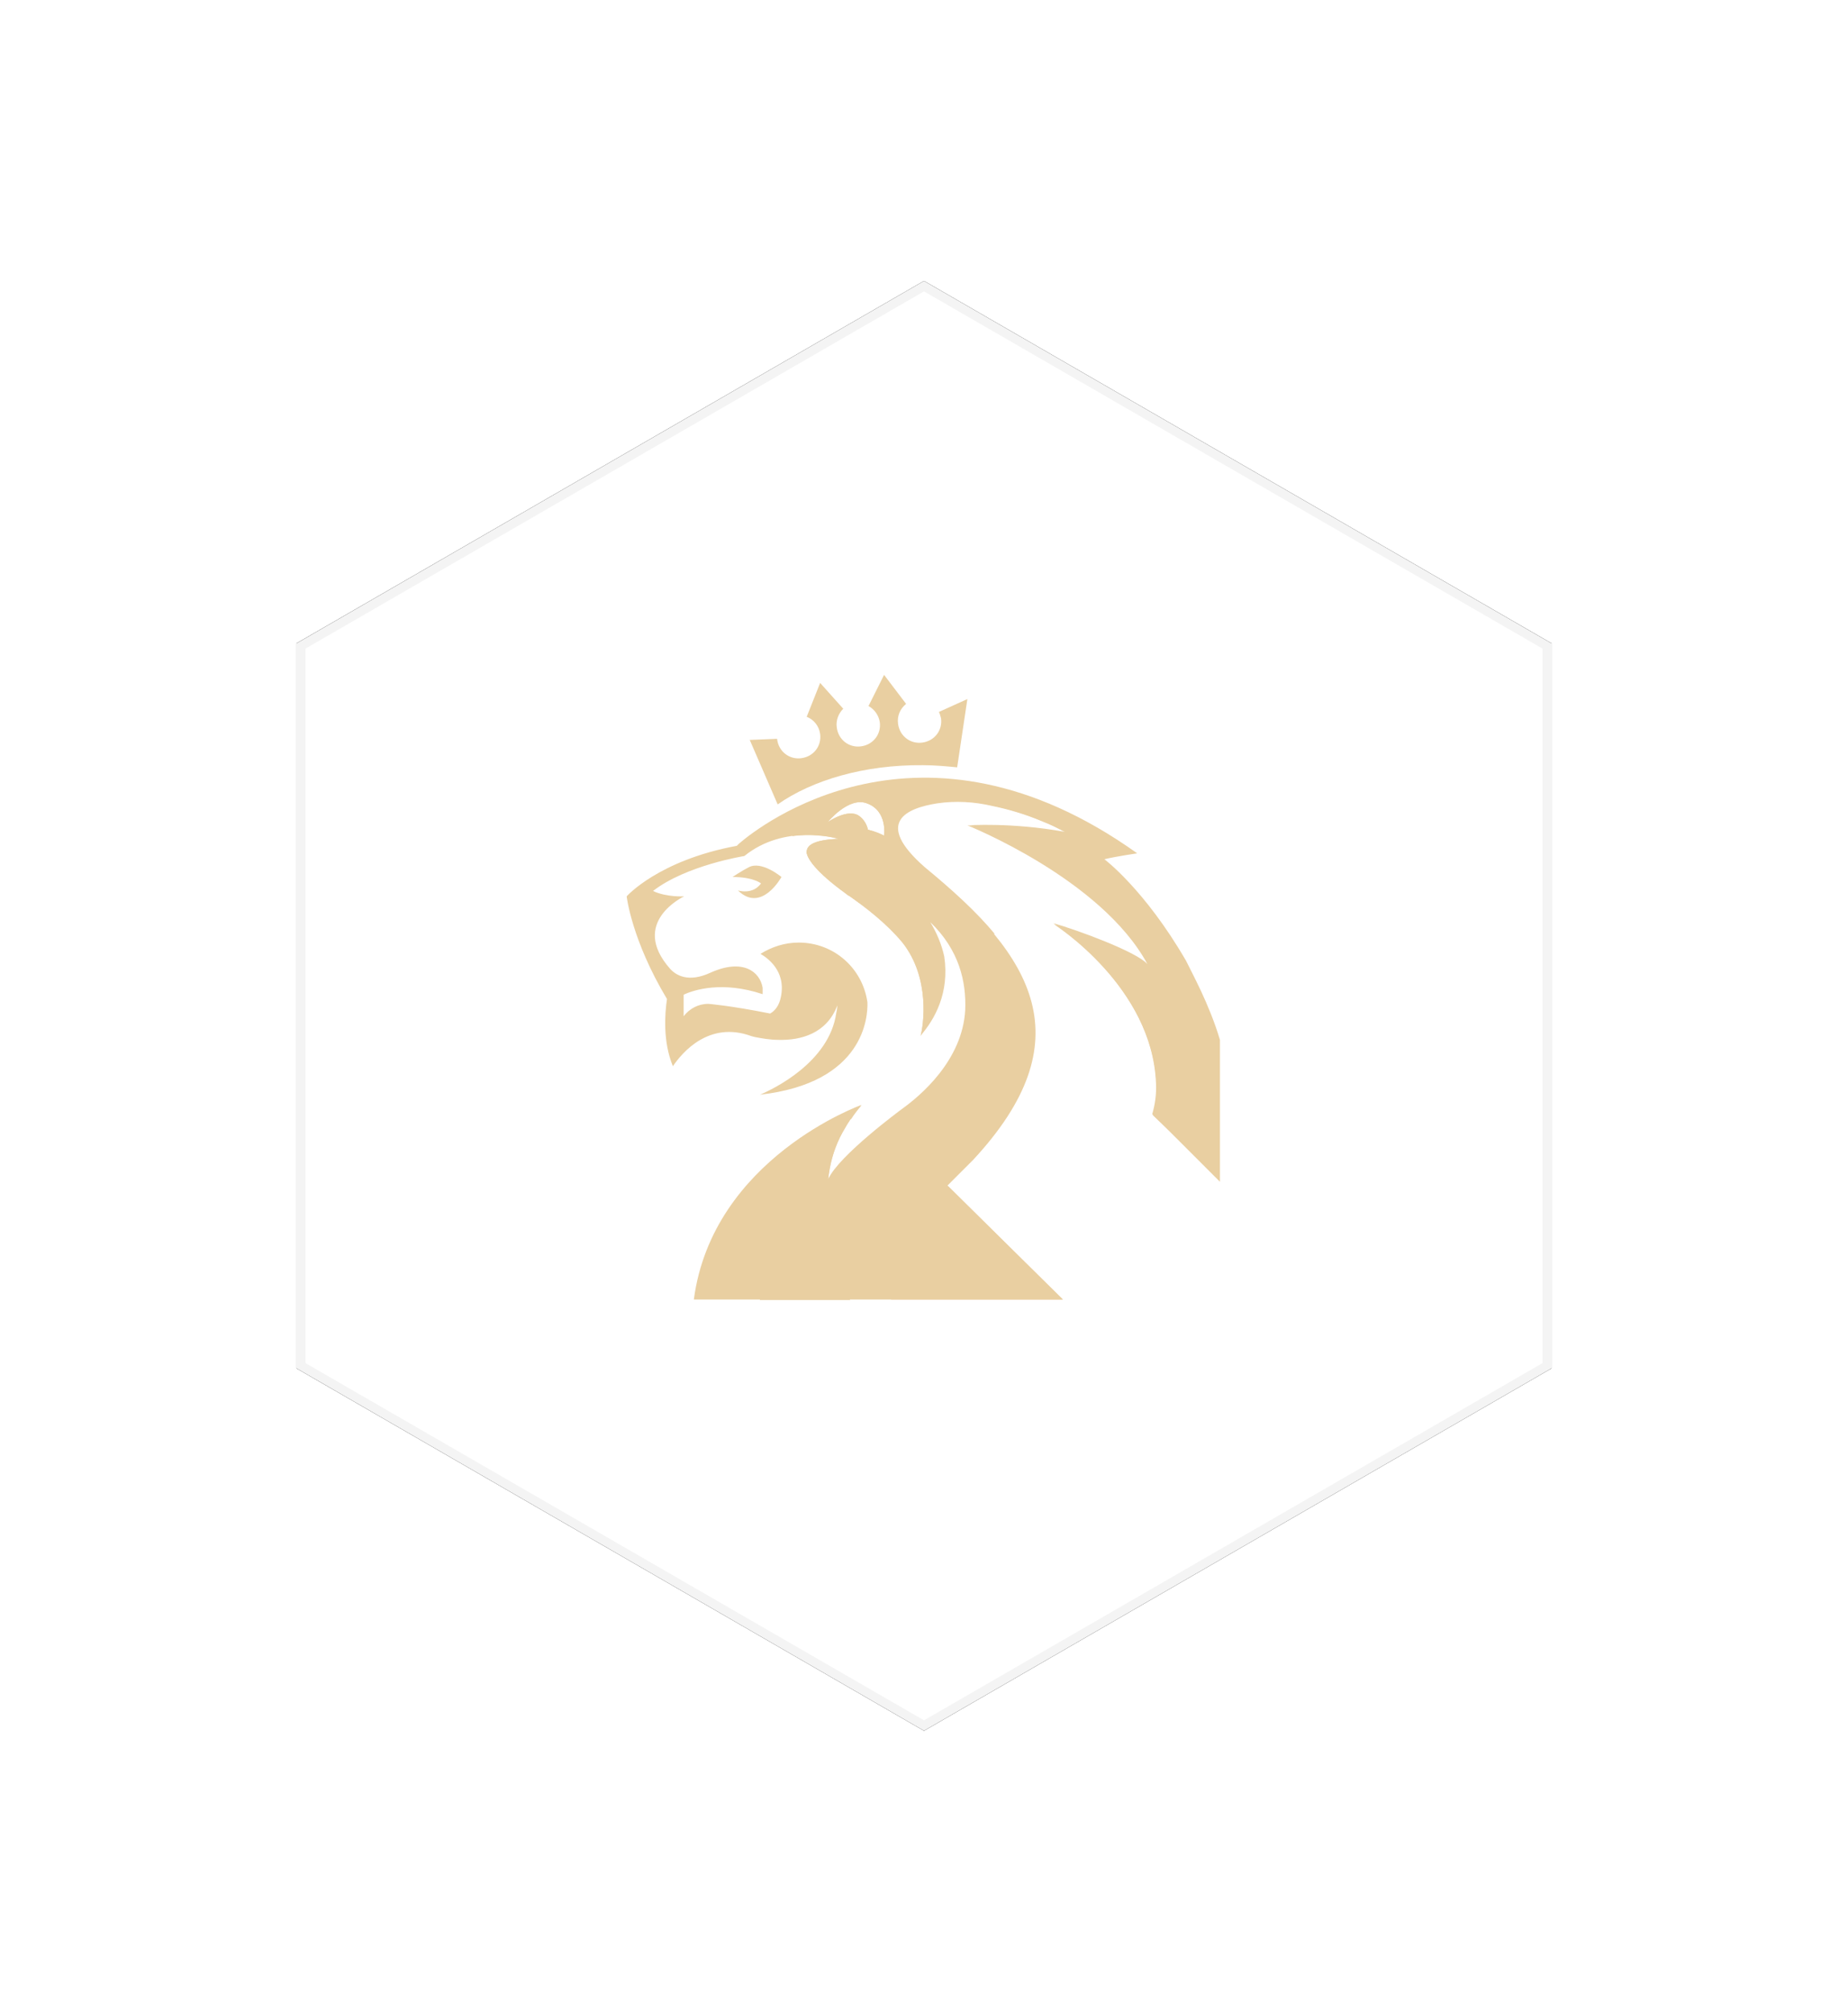
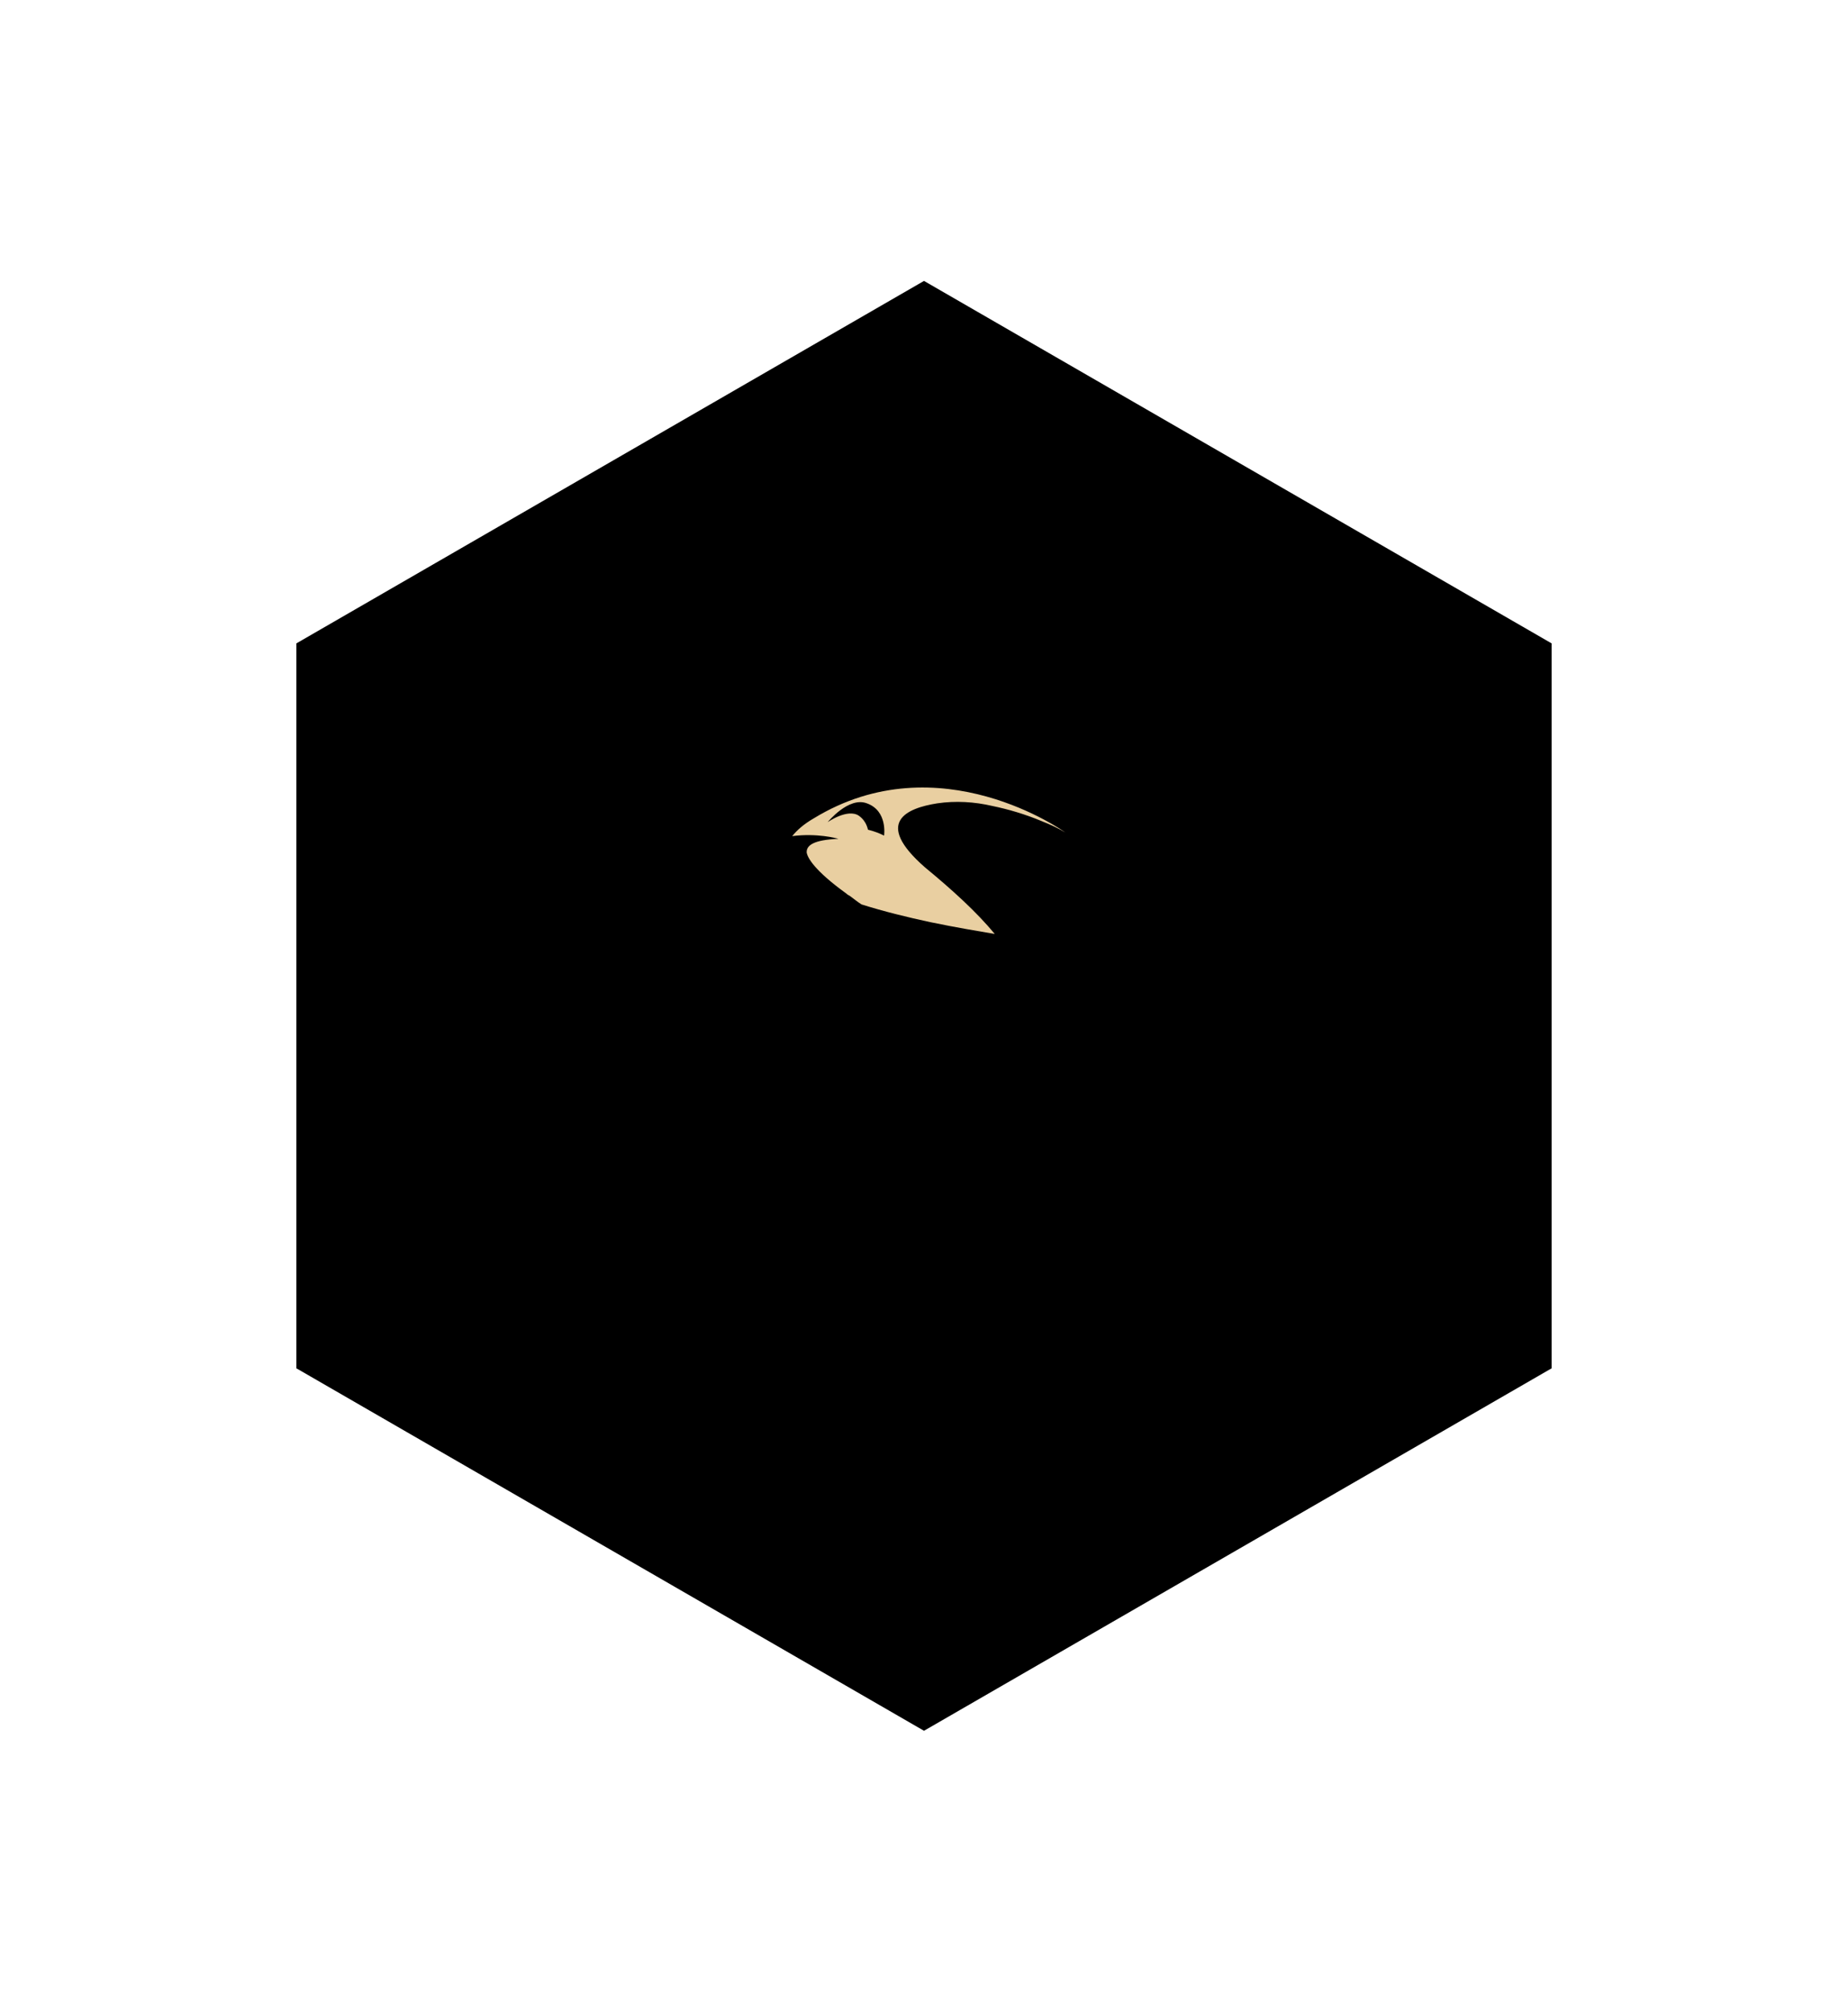
<svg xmlns="http://www.w3.org/2000/svg" xmlns:xlink="http://www.w3.org/1999/xlink" width="204" height="222" viewBox="0 0 204 222">
  <defs>
    <filter id="yicexaxira" width="148.5%" height="162.5%" x="-24.2%" y="-31.2%" filterUnits="objectBoundingBox">
      <feMorphology in="SourceAlpha" operator="dilate" radius="1.5" result="shadowSpreadOuter1" />
      <feOffset in="shadowSpreadOuter1" result="shadowOffsetOuter1" />
      <feGaussianBlur in="shadowOffsetOuter1" result="shadowBlurOuter1" stdDeviation="15" />
      <feComposite in="shadowBlurOuter1" in2="SourceAlpha" operator="out" result="shadowBlurOuter1" />
      <feColorMatrix in="shadowBlurOuter1" values="0 0 0 0 0 0 0 0 0 0 0 0 0 0 0 0 0 0 0.035 0" />
    </filter>
    <path id="q9sqmcxn7b" d="M80 0L149.282 40 149.282 120 80 160 10.718 120 10.718 40z" />
  </defs>
  <g fill="none" fill-rule="evenodd">
    <g>
      <g>
        <g transform="translate(-245 -2290) translate(267 2321)">
          <use fill="#000" filter="url(#yicexaxira)" xlink:href="#q9sqmcxn7b" />
-           <path fill="#FFF" stroke="#F4F4F4" stroke-linejoin="square" d="M80 .577l68.782 39.712v79.422L80 159.423 11.218 119.71V40.29L80 .577z" />
        </g>
        <g fill="#E9CFA1" fill-rule="nonzero">
          <g>
-             <path d="M12.458 24.263c2.61 2.55 4.805-1.483 4.805-1.483s-2.195-1.84-3.619-1.068c-.712.356-1.78 1.068-1.78 1.068 2.314 0 3.144.712 3.144.712-.949 1.305-2.55.77-2.55.77z" transform="translate(-245 -2290) translate(267 2321) translate(47 43)" />
-             <path d="M65.67 56.415v-15.66c-1.187-3.975-3.085-7.357-3.738-8.721-4.568-7.89-9.017-11.212-9.017-11.212 1.187-.297 3.619-.653 3.619-.653-23.907-17.084-41.763-2.966-43.958-1.067l-.237.237C3.678 20.941.178 24.915.178 24.915s.534 4.805 4.45 11.33c-.238 1.602-.475 4.687.652 7.416 1.008-1.483 3.974-5.042 8.66-3.322.238.06.416.119.475.119.653.118 1.543.296 2.551.296 2.373.06 5.28-.652 6.466-3.796 0 0 0 .356-.118.83-.772 5.458-7 8.424-8.424 9.017 11.568-1.305 11.924-8.66 11.864-10.203-.534-3.738-3.678-6.585-7.593-6.585-1.542 0-2.966.475-4.212 1.246.712.415 2.848 1.839 2.254 4.745-.178.95-.652 1.543-1.186 1.84-4.45-.89-6.822-1.068-6.822-1.068-1.127 0-2.076.534-2.729 1.364v-2.373c1.127-.534 4.271-1.542 8.72-.06V35c-.296-1.78-2.194-3.263-5.754-1.661-2.432 1.127-3.796.297-4.449-.415-4.568-5.161 1.542-8.009 1.542-8.009s-1.957.119-3.44-.593c3.678-2.847 10.084-3.856 10.084-3.856 4.39-3.56 10.085-2.017 10.382-1.898-2.729.118-3.56.712-3.5 1.542.118.534.771 1.898 4.39 4.509.118.118.237.178.356.237 1.78 1.246 4.093 3.025 5.813 5.102 3.144 3.974 2.314 9.254 2.017 10.322 1.542-1.78 3.204-4.687 2.61-8.72-.296-1.365-.83-2.61-1.542-3.797 3.203 3.084 3.974 6.584 3.856 9.67-.297 5.635-5.043 9.55-6.94 10.914-.238.178-7 5.161-8.187 7.772.415-4.865 3.678-8.187 3.678-8.187S9.669 53.805 7.593 69.407h40.695L35.593 56.83l2.848-2.848c12.16-13.11 6.822-22.424-5.458-32.271-5.636-5.043-2.017-6.585 1.424-7.119 2.017-.296 4.093-.178 6.11.297 1.72.356 3.56.89 5.398 1.66 1.068.416 1.899.831 2.61 1.247-5.872-1.068-10.737-.712-10.737-.712.237 0 .534.06.83.118-.533-.059-.83-.118-.83-.118S52.56 22.958 57.661 32.39c-1.186-1.365-7.83-3.797-10.381-4.509 0 0 10.915 6.882 11.33 17.678.06 1.246-.118 2.373-.415 3.382l7.474 7.474zM28.592 18.212c-.474-.237-1.068-.475-1.78-.653-.118-.534-.415-1.127-1.008-1.542-1.246-.83-3.44.712-3.44.712s2.313-2.848 4.33-2.076c2.313.83 1.898 3.559 1.898 3.559z" transform="translate(-245 -2290) translate(267 2321) translate(47 43)" />
-             <path d="M13.763 7.653l3.084 7.118c3.797-2.67 9.551-4.39 16.017-4.33 1.305 0 2.551.118 3.797.237l1.127-7.534-3.144 1.424c.119.237.178.474.237.712.178 1.305-.712 2.491-2.076 2.67-1.305.177-2.491-.713-2.67-2.077-.118-.89.238-1.661.89-2.195L28.593.475l-1.72 3.44c.652.356 1.127 1.009 1.246 1.78.178 1.305-.712 2.491-2.077 2.67-1.305.177-2.491-.712-2.67-2.077-.118-.771.179-1.542.713-2.076l-2.551-2.848-1.483 3.738c.771.296 1.364 1.008 1.483 1.898.178 1.305-.712 2.492-2.076 2.67-1.305.177-2.492-.712-2.67-2.077v-.06l-3.025.12z" transform="translate(-245 -2290) translate(267 2321) translate(47 43)" />
-           </g>
-           <path d="M26.873 22.186c-2.076-1.601-4.509-2.432-6.644-2.67-.119.179-.178.416-.178.653.118.534.771 1.899 4.39 4.509.118.119.237.178.356.237 1.78 1.246 4.093 3.026 5.813 5.102 3.144 3.975 2.314 9.254 2.017 10.322 0 0 5.576-9.432-5.754-18.153zM47.339 28s10.915 6.881 11.33 17.678c.06 1.246-.118 2.373-.415 3.381l5.754 5.458c.297-1.186.475-2.55.534-4.212C65.254 34.822 47.34 28 47.34 28zM22.246 59.737c0-3.381.296-6.406 2.017-9.195.178-.296.296-.534.474-.77.06-.12.119-.238.238-.297.296-.475.593-.83.77-1.068.12-.119.238-.297.357-.415-.534.296-9.788 5.754-11.094 19.042-.118.89-.118 1.72-.118 2.432h9.966c-1.78-2.847-2.61-6.17-2.61-9.729zM35.653 56.89s-6.526 5.22-6.289 11.449v1.068h18.983L35.653 56.89z" transform="translate(-245 -2290) translate(267 2321) translate(47 43)" />
+             </g>
          <path d="M34.466 14.653c2.017-.297 4.093-.178 6.11.296 1.72.356 3.56.89 5.399 1.661 1.067.415 1.898.83 2.61 1.246 0 0-13.882-10.025-27.763-1.542-1.127.652-1.839 1.305-2.373 1.957 2.729-.356 4.924.237 5.102.297-2.729.118-3.56.712-3.5 1.542.118.534.771 1.898 4.39 4.509.118.118.237.178.356.237.415.297.83.652 1.305.95 2.432.77 5.101 1.423 7.593 1.957 2.847.593 5.398 1.008 7.119 1.305-2.017-2.432-4.687-4.865-7.712-7.356-5.695-4.983-2.017-6.526 1.364-7.06zm-5.873 3.559c-.474-.237-1.068-.475-1.78-.653-.118-.534-.415-1.127-1.008-1.542-1.246-.83-3.44.712-3.44.712s2.313-2.848 4.33-2.076c2.313.83 1.898 3.559 1.898 3.559z" transform="translate(-245 -2290) translate(267 2321) translate(47 43)" />
        </g>
      </g>
    </g>
  </g>
</svg>